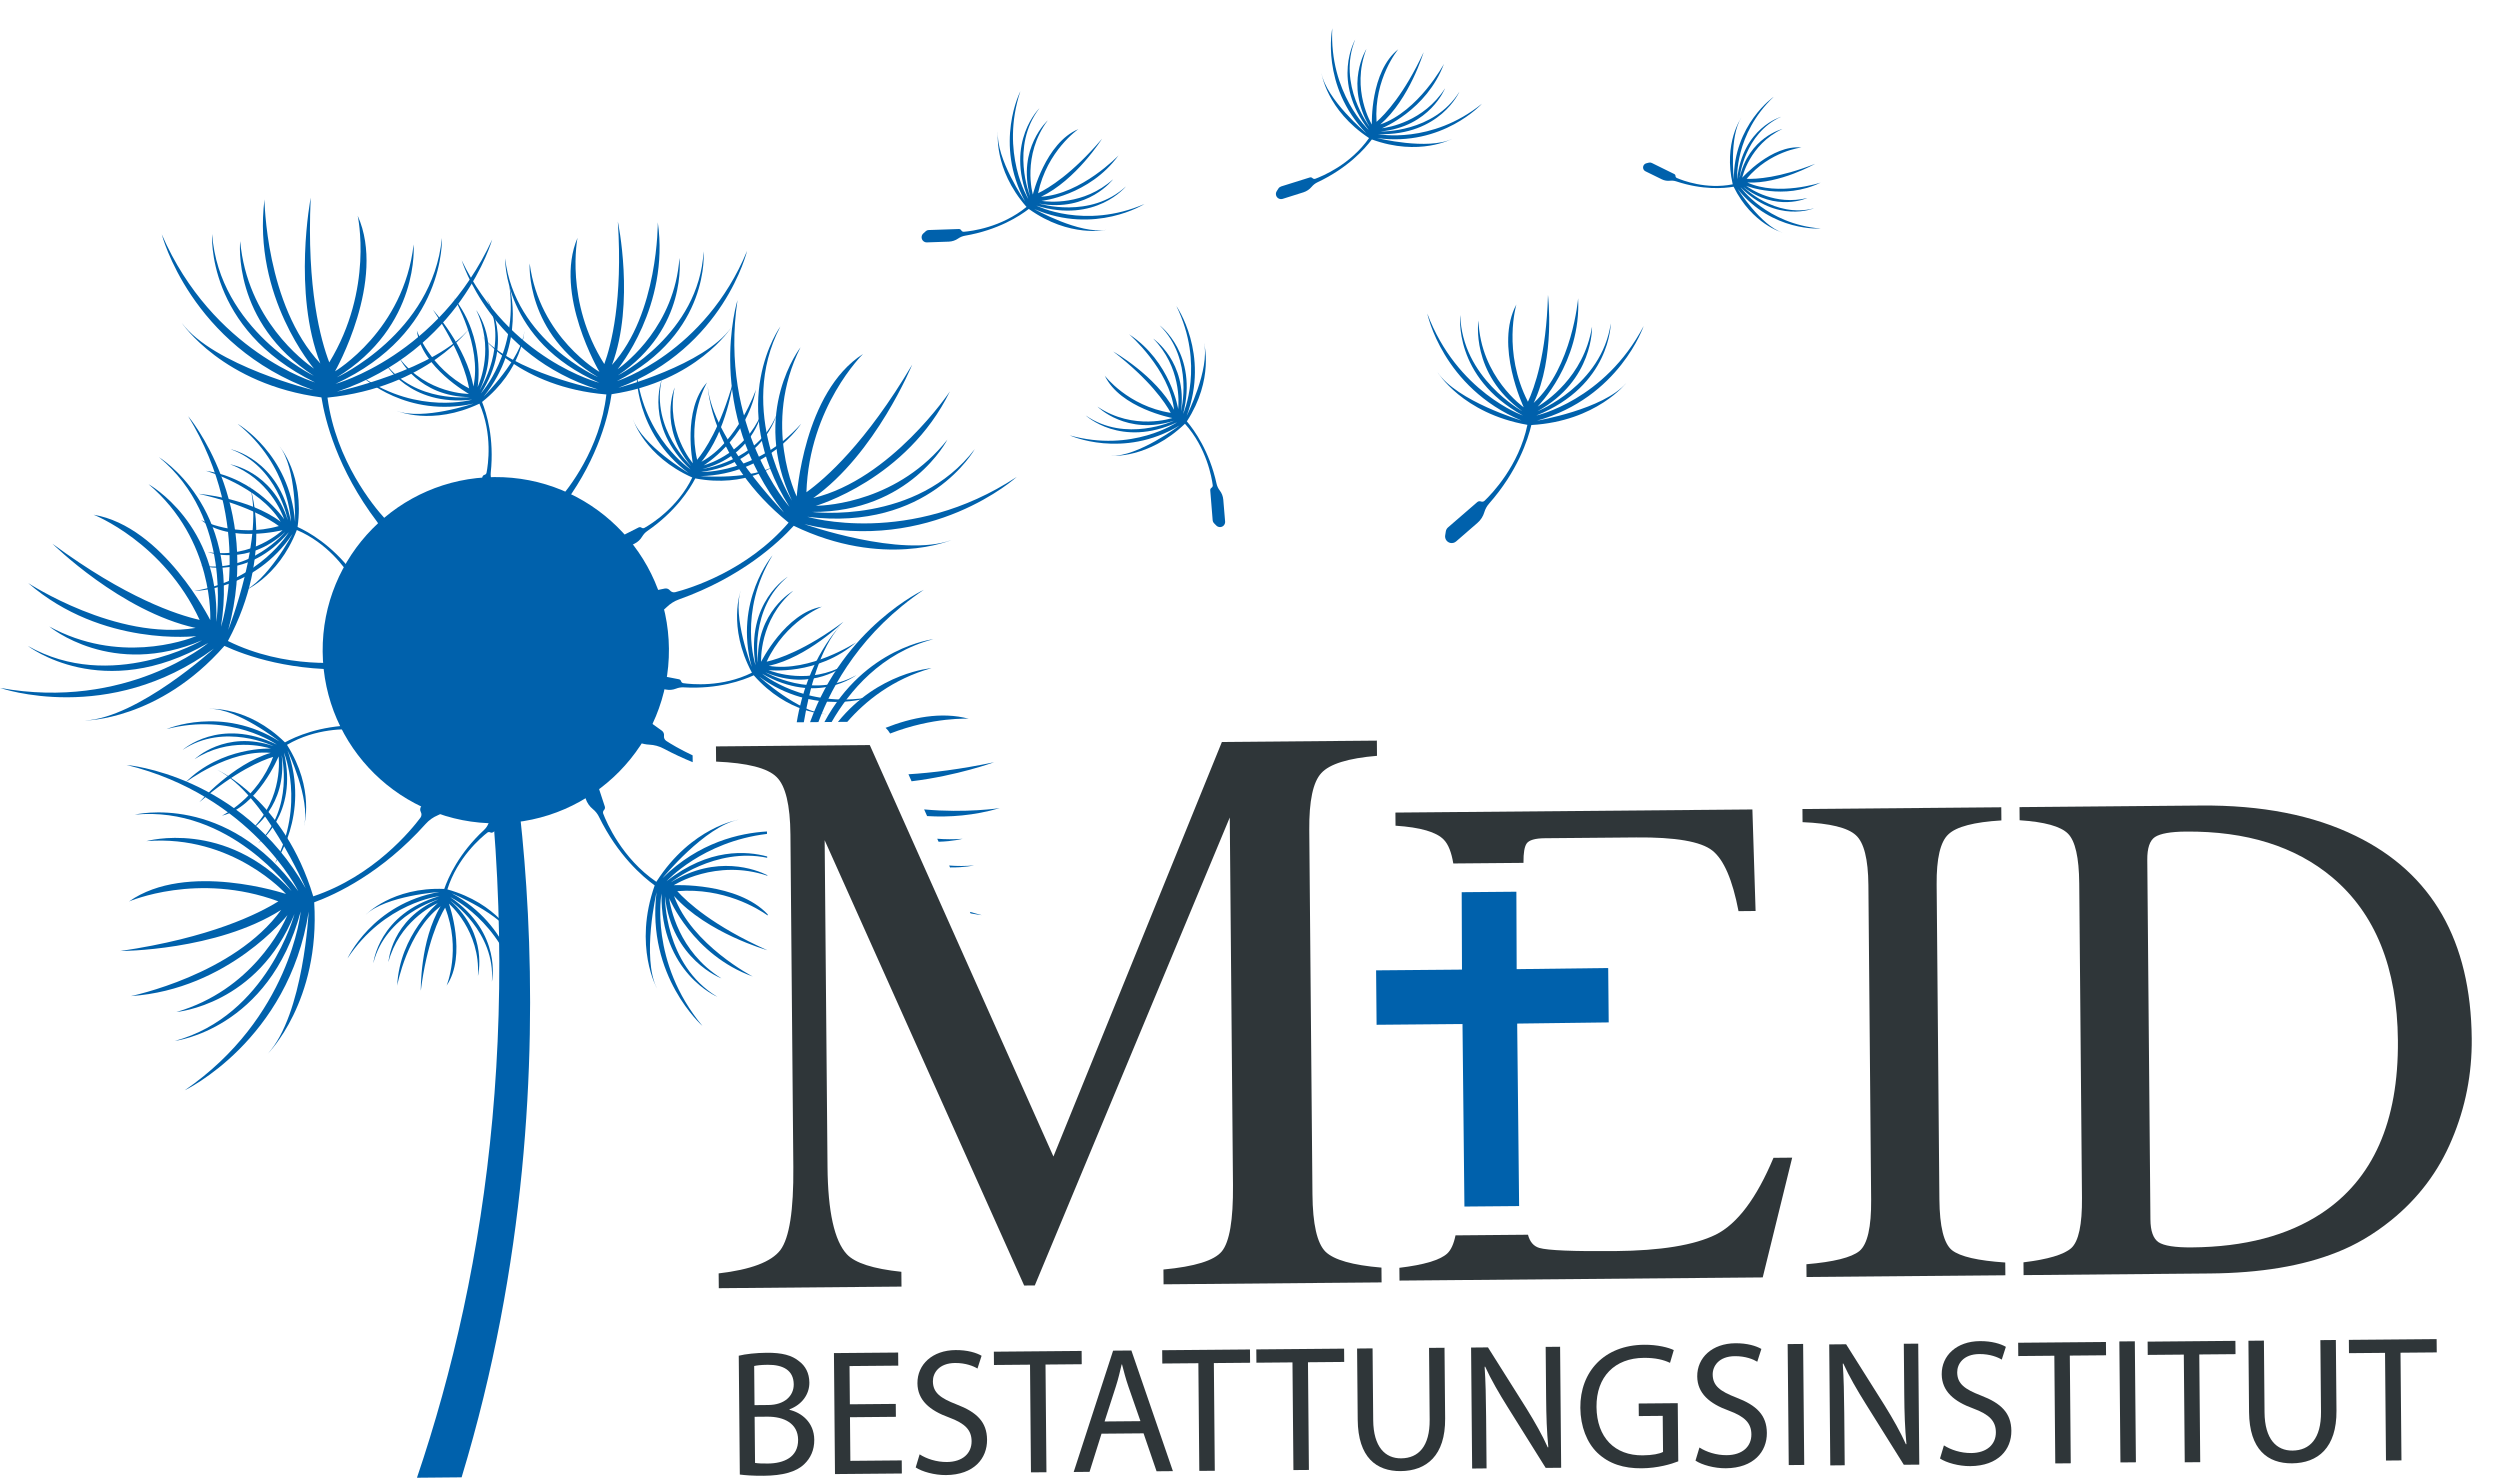
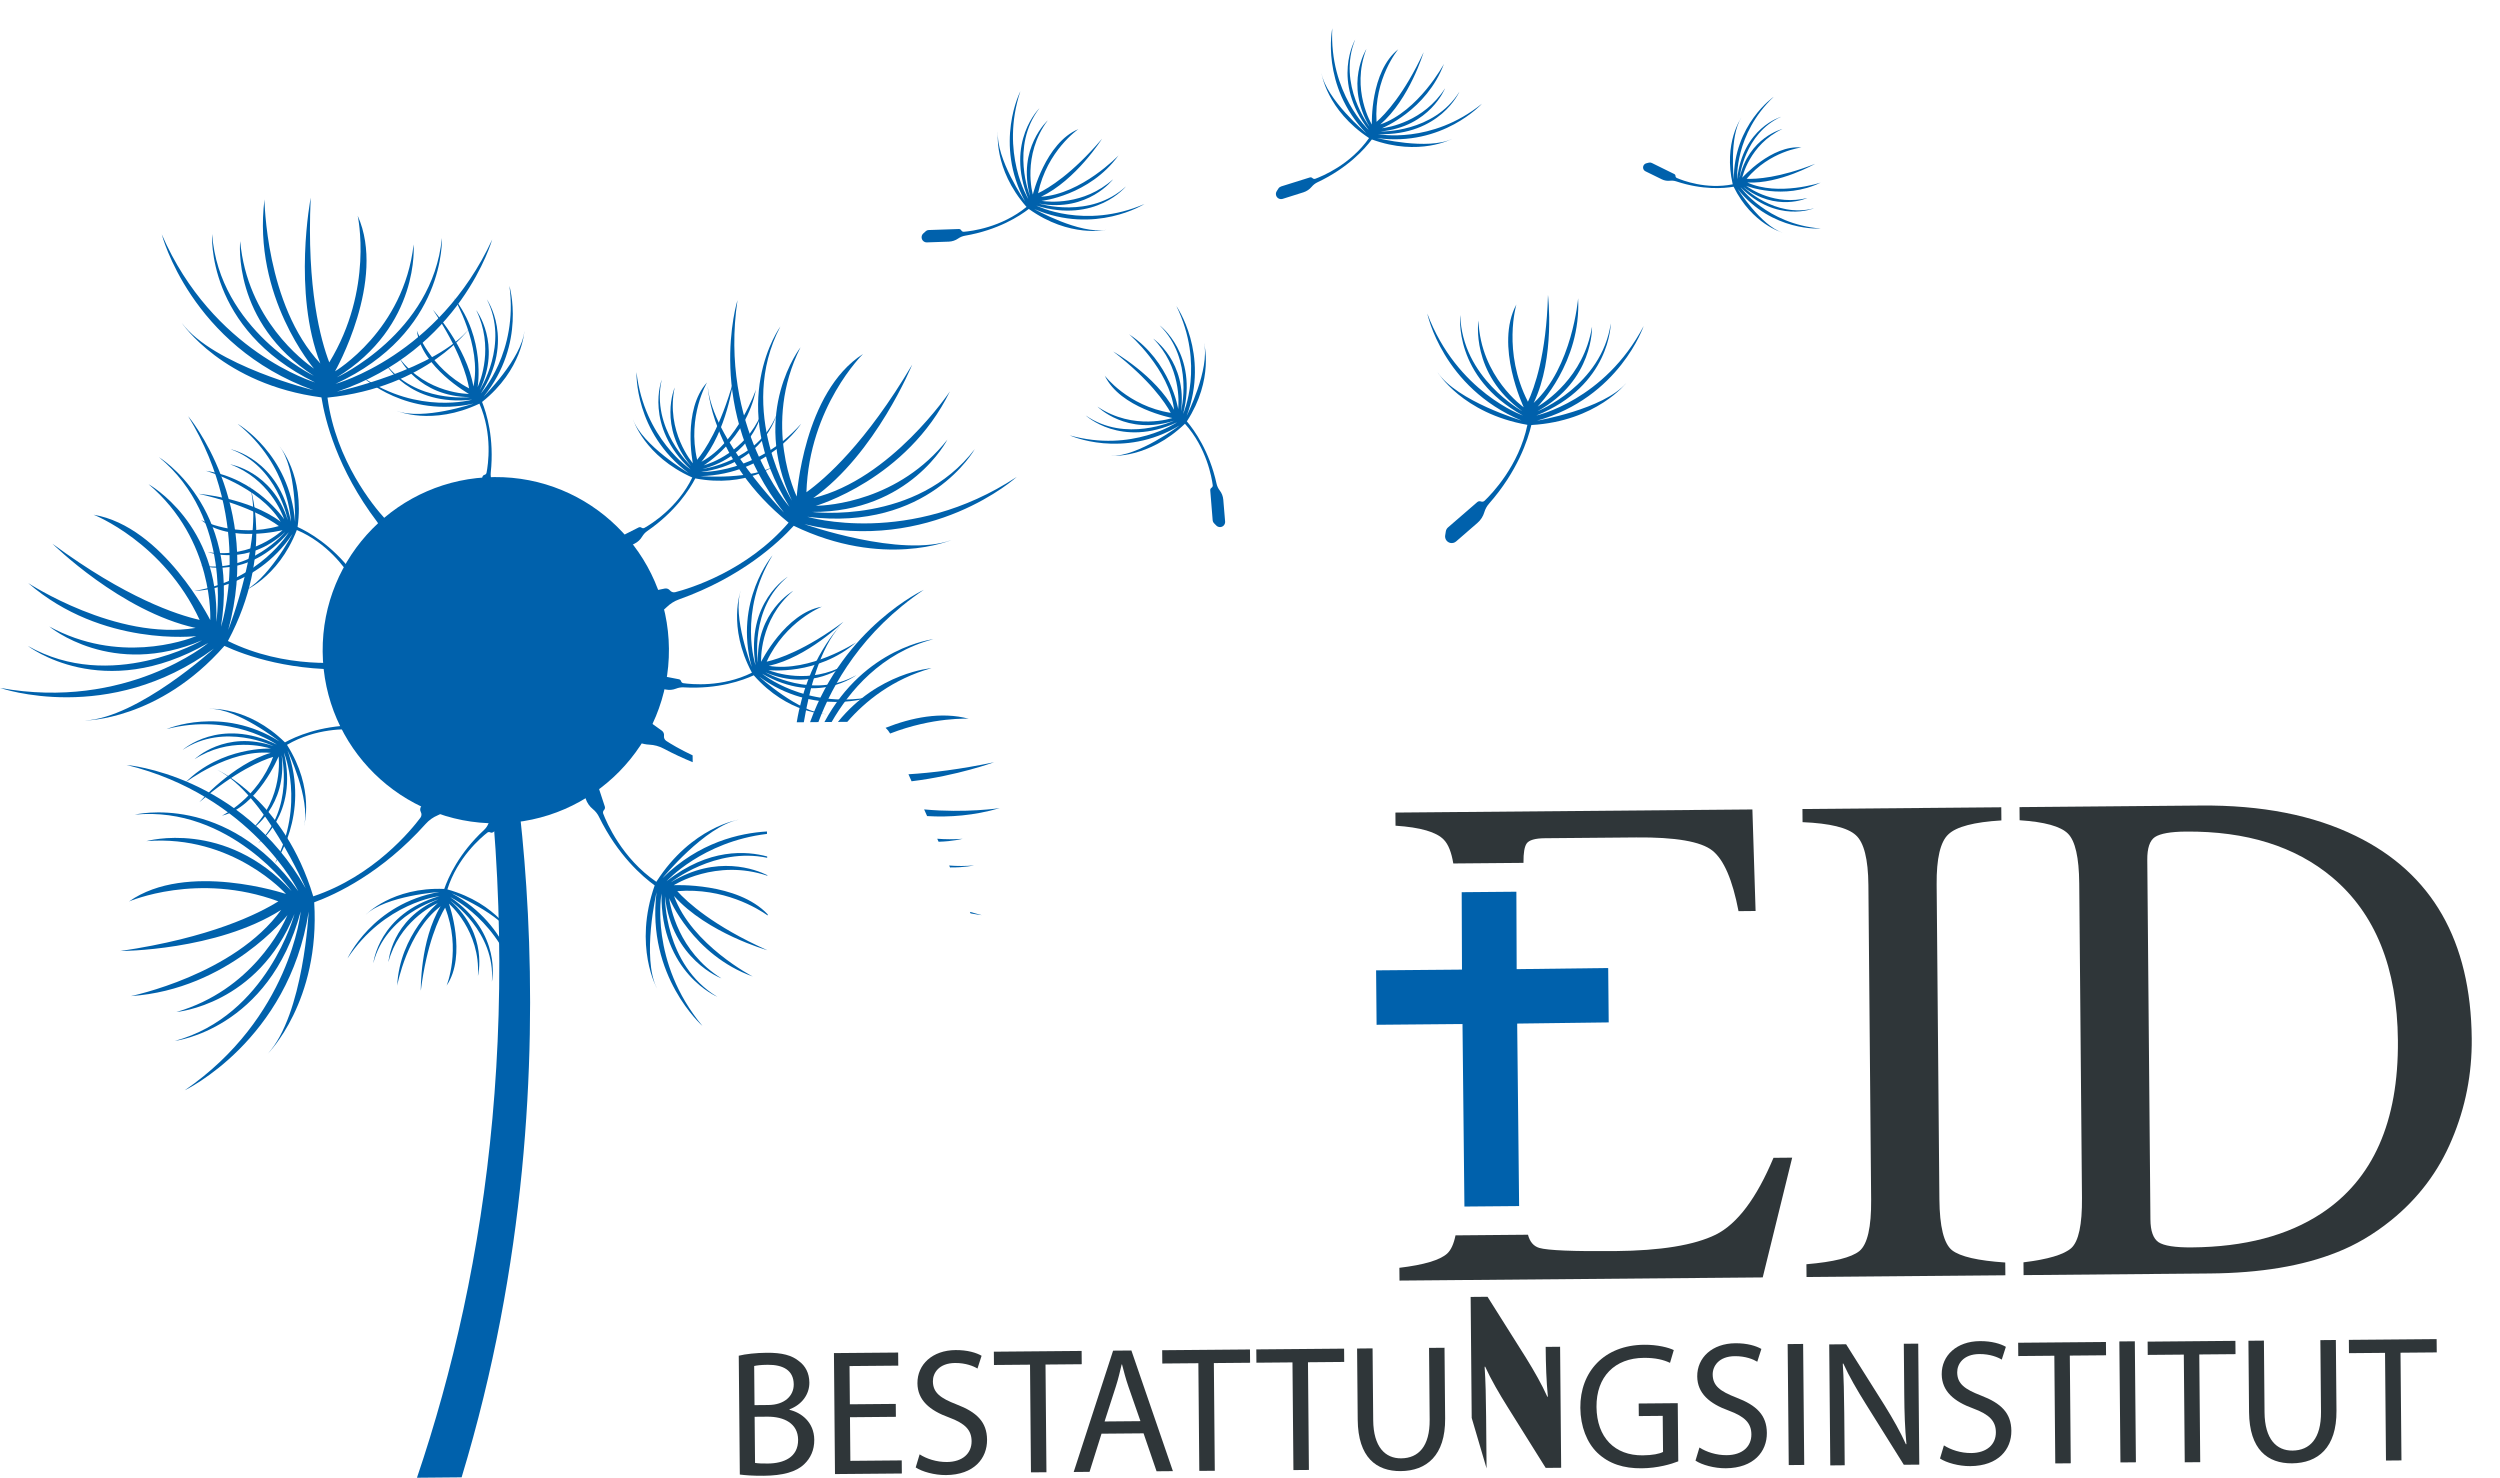
<svg xmlns="http://www.w3.org/2000/svg" version="1.1" id="Ebene_1" x="0px" y="0px" width="176.928px" height="104.581px" viewBox="0 0 176.928 104.581" style="enable-background:new 0 0 176.928 104.581;" xml:space="preserve">
  <style type="text/css">
	.st0{fill-rule:evenodd;clip-rule:evenodd;fill:#0061AC;}
	.st1{fill:#0061AC;}
	.st2{fill:#2F3639;}
</style>
  <polygon class="st0" points="103.032,68.624 97.388,68.673 97.423,72.525 103.066,72.475 103.503,72.472   103.639,85.389 107.51,85.355 107.373,72.44 107.919,72.433 113.85,72.357 113.814,68.507 107.885,68.581   107.336,68.588 107.316,63.108 103.446,63.142 103.466,68.62 " />
  <path class="st1" d="M116.324,23.073c-2.765,5.279-7.598,6.334-7.598,6.334c5.263-2.115,5.269-6.517,5.269-6.517  c-0.652,4.407-5.19,6.214-5.19,6.214c3.994-2.188,3.865-5.981,3.865-5.981  c-0.589,3.589-3.335,5.349-3.851,5.652c0.003,0,3.101-3.117,2.866-7.665c0,0-0.406,4.887-3.143,7.404  c1.538-3.206,1.01-7.641,1.01-7.641c-0.113,4.235-0.961,6.583-1.419,7.559  c-1.816-3.545-0.817-6.884-0.817-6.884c-1.562,2.89,0.52,7.276,0.52,7.276s-3.045-2.123-3.205-6.138  c0,0-0.593,3.748,3.1,6.411c0,0-4.279-2.352-4.386-6.804c0,0-0.535,4.37,4.429,7.112  c0,0-4.667-1.638-6.765-7.216c0,0,1.074,5.234,6.672,7.574c0,0-4.573-1.365-5.947-3.423  c0,0,1.759,2.919,6.362,3.727c-0.603,2.911-2.537,4.902-3.032,5.373c-0.069,0.066-0.171,0.086-0.261,0.049  c-0.086-0.034-0.181-0.017-0.252,0.042l-2.073,1.794c-0.083,0.072-0.139,0.174-0.156,0.282l-0.046,0.284  c-0.039,0.249,0.125,0.484,0.37,0.535c0.143,0.029,0.292-0.011,0.402-0.106l1.516-1.317  c0.231-0.199,0.398-0.462,0.484-0.755c0.065-0.221,0.177-0.427,0.329-0.6c2.029-2.303,2.754-4.534,2.998-5.568  c4.61-0.264,6.718-2.975,6.718-2.975c-1.615,1.872-6.32,2.668-6.32,2.668  C114.615,28.135,116.324,23.073,116.324,23.073" />
  <path class="st1" d="M83.253,21.66c2.03,4.136,0.479,7.635,0.479,7.635c1.086-4.25-1.661-6.266-1.661-6.266  c2.453,2.421,1.509,6.079,1.509,6.079c0.46-3.493-1.967-5.146-1.967-5.146c1.971,2.008,1.815,4.526,1.768,4.987  c0-0.003-0.529-3.36-3.474-5.293c0,0,2.866,2.487,3.185,5.346c-1.297-2.422-4.308-4.124-4.308-4.124  c2.595,2.008,3.673,3.607,4.072,4.341c-3.044-0.484-4.672-2.636-4.672-2.636c1.091,2.297,4.78,3.001,4.78,3.001  s-2.718,0.929-5.296-0.806c0,0,2.067,2.083,5.418,0.996c0,0-3.424,1.596-6.25-0.373  c0,0,2.481,2.332,6.464,0.488c0,0-3.158,2.164-7.597,0.922c0,0,3.759,1.721,7.776-0.701  c0,0-2.942,2.228-4.853,2.148c0,0,2.626,0.234,5.234-2.268c1.54,1.706,1.898,3.822,1.967,4.346  c0.01,0.074-0.025,0.146-0.088,0.186c-0.06,0.036-0.095,0.105-0.089,0.175l0.171,2.114  c0.007,0.086,0.044,0.165,0.105,0.227l0.156,0.158c0.138,0.136,0.36,0.143,0.503,0.013  c0.083-0.076,0.127-0.188,0.118-0.299l-0.13-1.548c-0.019-0.234-0.105-0.461-0.249-0.647  c-0.109-0.141-0.187-0.305-0.226-0.48c-0.511-2.317-1.571-3.789-2.103-4.414  c1.941-2.999,1.213-5.553,1.213-5.553c0.429,1.865-1.225,5.164-1.225,5.164  C85.632,25.037,83.253,21.66,83.253,21.66" />
  <path class="st1" d="M80.996,14.437c-4.23,1.832-7.65,0.116-7.65,0.116c4.196,1.286,6.338-1.36,6.338-1.36  C77.149,15.528,73.543,14.411,73.543,14.411c3.466,0.623,5.231-1.723,5.231-1.723  c-2.097,1.874-4.607,1.599-5.063,1.529c0,0,3.38-0.367,5.45-3.219c0,0-2.62,2.744-5.49,2.928  c2.482-1.181,4.322-4.106,4.322-4.106c-2.126,2.494-3.777,3.494-4.528,3.857  c0.629-3.016,2.854-4.539,2.854-4.539c-2.344,0.98-3.223,4.633-3.223,4.633s-0.8-2.76,1.055-5.252  c0,0-2.178,1.967-1.252,5.364c0,0-1.431-3.496,0.668-6.227c0,0-2.446,2.369-0.792,6.433  c0,0-2.011-3.254-0.562-7.629c0,0-1.896,3.671,0.332,7.799c0,0-2.085-3.044-1.914-4.949  c0,0-0.36,2.613,2.017,5.335c-1.779,1.457-3.909,1.716-4.435,1.758c-0.074,0.005-0.145-0.032-0.181-0.098  c-0.034-0.06-0.1-0.099-0.173-0.097l-2.12,0.072c-0.086,0.001-0.168,0.034-0.231,0.093l-0.165,0.149  c-0.143,0.129-0.159,0.35-0.036,0.501c0.072,0.088,0.181,0.137,0.293,0.132l1.552-0.053  c0.234-0.01,0.465-0.086,0.658-0.221c0.146-0.101,0.314-0.171,0.491-0.2c2.337-0.402,3.859-1.39,4.509-1.894  c2.902,2.082,5.489,1.476,5.489,1.476c-1.882,0.341-5.1-1.468-5.1-1.468  C77.507,16.651,80.996,14.437,80.996,14.437" />
  <path class="st1" d="M104.879,7.34c-3.586,2.895-7.341,2.155-7.341,2.155c4.386,0.12,5.746-3.003,5.746-3.003  c-1.819,2.926-5.595,2.814-5.595,2.814c3.507-0.326,4.581-3.057,4.581-3.057C100.748,8.616,98.259,9.02,97.798,9.077  c0.002,0,3.159-1.259,4.394-4.559c0,0-1.792,3.347-4.507,4.289c2.076-1.802,3.068-5.113,3.068-5.113  c-1.384,2.972-2.708,4.378-3.333,4.929c-0.199-3.075,1.539-5.136,1.539-5.136c-2,1.569-1.872,5.325-1.872,5.325  s-1.506-2.445-0.385-5.344c0,0-1.575,2.478,0.227,5.505c0,0-2.313-2.986-1.018-6.178c0,0-1.724,2.936,0.955,6.409  c0,0-2.807-2.599-2.579-7.203c0,0-0.847,4.046,2.403,7.427c0,0-2.824-2.376-3.167-4.258c0,0,0.351,2.613,3.367,4.601  c-1.324,1.882-3.308,2.697-3.805,2.881c-0.069,0.024-0.146,0.007-0.199-0.046c-0.049-0.049-0.124-0.069-0.191-0.047  l-2.025,0.634c-0.081,0.027-0.152,0.08-0.198,0.152l-0.118,0.187c-0.104,0.165-0.06,0.382,0.098,0.493  c0.093,0.064,0.211,0.083,0.32,0.05l1.48-0.467c0.224-0.073,0.425-0.207,0.576-0.389  c0.113-0.136,0.257-0.247,0.419-0.323c2.148-1.011,3.348-2.372,3.841-3.028c3.353,1.23,5.684-0.043,5.684-0.043  c-1.726,0.83-5.308-0.053-5.308-0.053C102.107,10.407,104.879,7.34,104.879,7.34" />
  <path class="st1" d="M128.855,16.173c-3.832-0.315-5.676-2.922-5.676-2.922c2.582,2.597,5.199,1.492,5.199,1.492  c-2.782,0.722-5-1.52-5-1.52c2.308,1.822,4.528,0.79,4.528,0.79  c-2.281,0.554-4.019-0.633-4.329-0.864c0.002,0,2.635,1.058,5.278-0.227c0,0-3.008,0.991-5.192-0.004  c2.292,0.106,4.797-1.324,4.797-1.324c-2.548,1.001-4.155,1.087-4.85,1.061  c1.65-1.973,3.885-2.218,3.885-2.218c-2.11-0.202-4.194,2.14-4.194,2.14s0.496-2.344,2.842-3.45  c0,0-2.377,0.59-3.03,3.456c0,0,0.322-3.136,2.941-4.319c0,0-2.733,0.781-3.114,4.422  c0,0-0.2-3.186,2.587-5.835c0,0-2.841,1.954-2.822,5.87c0,0-0.339-3.061,0.536-4.395  c0,0-1.292,1.78-0.614,4.719c-1.881,0.373-3.55-0.274-3.956-0.449c-0.057-0.025-0.093-0.081-0.095-0.144  c0-0.059-0.034-0.112-0.087-0.136l-1.588-0.783c-0.065-0.033-0.138-0.04-0.208-0.023l-0.179,0.046  c-0.158,0.04-0.257,0.197-0.226,0.356c0.019,0.092,0.081,0.17,0.164,0.211l1.163,0.57  c0.177,0.086,0.375,0.121,0.572,0.098c0.148-0.018,0.298-0.002,0.439,0.044  c1.88,0.626,3.388,0.497,4.064,0.38c1.318,2.674,3.459,3.245,3.459,3.245  c-1.519-0.489-3.176-3.085-3.176-3.085C125.418,16.431,128.855,16.173,128.855,16.173" />
  <path class="st1" d="M71.958,33.75c-7.592,4.994-14.82,2.823-14.82,2.823c8.585,1.075,11.849-4.791,11.849-4.791  c-4.129,5.392-11.517,4.448-11.517,4.448c6.945,0.034,9.579-5.119,9.579-5.119  c-3.441,4.349-8.404,4.668-9.316,4.689c0-0.001,6.44-1.862,9.494-8.101c0,0-4.159,6.219-9.672,7.548  c4.42-3.134,7.002-9.442,7.002-9.442c-3.287,5.567-6.151,8.071-7.486,9.031c0.2-6.07,4.007-9.784,4.007-9.784  C56.855,27.747,56.386,35.139,56.386,35.139s-2.491-5.086,0.268-10.559c0,0-3.565,4.559-0.611,10.843  c0,0-3.967-6.303-0.814-12.319c0,0-3.948,5.432,0.642,12.764c0,0-5.011-5.641-3.677-14.629  c0,0-2.442,7.773,3.288,15.037c0,0-5.084-5.208-5.399-8.966c0,0,0.19,5.197,5.727,9.679  c-2.957,3.434-7.008,4.658-8.017,4.919c-0.141,0.039-0.291-0.013-0.383-0.126  c-0.089-0.108-0.233-0.159-0.368-0.129l-4.092,0.855c-0.165,0.035-0.314,0.128-0.419,0.261l-0.268,0.345  c-0.237,0.303-0.193,0.739,0.099,0.986c0.169,0.145,0.396,0.204,0.613,0.158l2.995-0.633  c0.455-0.098,0.874-0.322,1.203-0.649c0.252-0.247,0.552-0.438,0.883-0.556c4.409-1.571,7.027-4.009,8.118-5.209  c6.345,3.061,11.162,1.008,11.162,1.008c-3.541,1.298-10.404-1.121-10.404-1.121  C65.932,39.236,71.958,33.75,71.958,33.75" />
  <path class="st1" d="M49.018,53.458c-0.906-0.424-1.554-0.821-1.861-1.02c-0.123-0.08-0.188-0.223-0.165-0.369  c0.019-0.138-0.039-0.276-0.152-0.358l-3.394-2.442c-0.137-0.101-0.305-0.146-0.474-0.133l-0.437,0.031  c-0.383,0.031-0.673,0.356-0.663,0.74c0.01,0.222,0.121,0.43,0.299,0.56l2.489,1.782  c0.379,0.27,0.827,0.428,1.292,0.451c0.352,0.017,0.698,0.11,1.008,0.275c0.707,0.375,1.396,0.694,2.064,0.966  l-0.001-0.028L49.018,53.458z M56.888,51.113c0.39-2.308,1.15-5.279,2.591-6.833c0,0-2.351,2.307-3.093,6.837  L56.888,51.113z M57.918,51.103c0.99-2.642,3.087-6.412,7.464-9.364c0,0-5.63,2.627-8.052,9.37L57.918,51.103z   M58.857,51.095c1.253-2.177,3.495-4.882,7.196-5.858c0,0-4.843,0.548-7.708,5.863L58.857,51.095z M59.966,51.085  c1.264-1.451,3.191-3.023,5.959-3.8c0,0-3.779,0.292-6.622,3.806L59.966,51.085z M62.996,51.913  c3.063-1.19,5.566-1.046,5.566-1.046c-1.959-0.525-4.068-0.077-5.887,0.641  C62.8,51.623,62.909,51.76,62.996,51.913z M64.513,55.292c3.25-0.396,5.841-1.348,5.841-1.348  c-2.373,0.498-4.386,0.749-6.062,0.852L64.513,55.292z M65.612,57.755c1.58,0.095,3.327-0.032,5.146-0.565  c0,0-2.413,0.368-5.356,0.093L65.612,57.755z M66.425,59.572c1.044-0.03,1.694-0.209,1.694-0.209  c-0.622,0.045-1.219,0.04-1.79-0.004L66.425,59.572z M67.236,61.39c1.046,0.011,1.697-0.143,1.697-0.143  c-0.607,0.053-1.194,0.052-1.759,0.007L67.236,61.39z M69.483,64.767c-0.287-0.073-0.568-0.151-0.844-0.233  l0.048,0.107C69.191,64.74,69.483,64.767,69.483,64.767z" />
  <path class="st1" d="M49.711,72.604c-3.776-4.544-2.897-9.368-2.897-9.368c-0.074,5.623,3.951,7.308,3.951,7.308  c-3.781-2.277-3.705-7.12-3.705-7.12c0.479,4.491,3.998,5.818,3.998,5.818  c-3.058-1.908-3.622-5.09-3.701-5.679c0,0.002,1.668,4.026,5.921,5.548c0,0-4.319-2.236-5.577-5.702  c2.345,2.631,6.606,3.84,6.606,3.84c-3.833-1.72-5.659-3.389-6.376-4.181c3.29-0.261,5.698,1.226,6.4,1.722  l-0.001-0.083c-2.148-2.276-6.644-2.061-6.644-2.061s2.983-1.901,6.62-0.669v-0.04  c-0.783-0.388-3.577-1.49-6.83,0.508c0,0,3.146-2.507,6.819-1.738l-0.001-0.092  c-1.435-0.391-4.136-0.615-7.117,1.751c0,0,2.515-2.796,7.104-3.349l-0.001-0.173  c-1.908,0.111-4.818,0.754-7.393,3.301c0,0,2.994-3.664,5.401-4.138c0,0-3.344,0.499-5.838,4.401  c-2.432-1.663-3.517-4.192-3.759-4.824c-0.034-0.089-0.011-0.188,0.056-0.257c0.063-0.065,0.086-0.161,0.057-0.247  l-0.848-2.58c-0.035-0.105-0.105-0.194-0.199-0.252l-0.244-0.149c-0.211-0.13-0.489-0.071-0.63,0.136  c-0.08,0.118-0.1,0.27-0.056,0.408l0.625,1.889c0.096,0.286,0.273,0.542,0.507,0.73  c0.179,0.145,0.323,0.326,0.425,0.531c1.332,2.735,3.096,4.251,3.949,4.867c-1.516,4.319,0.158,7.285,0.158,7.285  c-1.095-2.194-0.026-6.802-0.026-6.802C45.73,69.11,49.711,72.604,49.711,72.604" />
  <path class="st1" d="M61.636,49.328c-4.666,0.859-7.699-1.651-7.699-1.651c3.909,2.26,6.67,0.101,6.67,0.101  c-3.081,1.755-6.442-0.2-6.442-0.2c3.332,1.428,5.647-0.516,5.647-0.516c-2.539,1.394-4.992,0.537-5.433,0.362  c0,0,3.475,0.413,6.212-1.967c0,0-3.265,2.146-6.185,1.667c2.763-0.612,5.286-3.119,5.286-3.119  c-2.712,2.009-4.599,2.632-5.434,2.823c1.329-2.879,3.912-3.893,3.912-3.893c-2.578,0.441-4.305,3.901-4.305,3.901  s-0.164-2.952,2.274-5.024c0,0-2.642,1.469-2.497,5.093c0,0-0.626-3.838,2.112-6.092c0,0-3.003,1.81-2.283,6.269  c0,0-1.265-3.728,1.202-7.783c0,0-2.754,3.245-1.472,7.901c0,0-1.388-3.536-0.775-5.408c0,0-0.966,2.537,0.788,5.817  c-2.122,1.052-4.317,0.817-4.856,0.74c-0.074-0.012-0.136-0.066-0.158-0.139  c-0.02-0.071-0.08-0.124-0.15-0.138l-2.143-0.419c-0.087-0.017-0.176-0.004-0.252,0.04l-0.2,0.11  c-0.175,0.098-0.244,0.316-0.152,0.496c0.051,0.102,0.149,0.176,0.262,0.199l1.57,0.303  c0.238,0.048,0.485,0.023,0.71-0.066c0.172-0.069,0.355-0.099,0.539-0.09c2.439,0.141,4.193-0.499,4.96-0.853  c2.43,2.758,5.165,2.75,5.165,2.75c-1.967-0.095-4.777-2.654-4.777-2.654  C57.626,50.742,61.636,49.328,61.636,49.328" />
  <path class="st1" d="M56.7,29.987c-3.155,3.541-7.094,3.419-7.094,3.419c4.476-0.612,5.331-4.012,5.331-4.012  c-1.356,3.276-5.21,3.796-5.21,3.796c3.507-0.917,4.142-3.873,4.142-3.873c-1.15,2.659-3.611,3.487-4.068,3.619  c0.002-0.001,2.998-1.807,3.699-5.366c0,0-1.259,3.698-3.861,5.111c1.805-2.178,2.259-5.707,2.259-5.707  c-0.906,3.25-2.015,4.9-2.56,5.565c-0.718-3.09,0.703-5.475,0.703-5.475c-1.767,1.931-1.008,5.72-1.008,5.72  s-1.941-2.23-1.286-5.361c0,0-1.185,2.778,1.154,5.551c0,0-2.85-2.645-2.07-6.106c0,0-1.261,3.272,2.041,6.353  c0,0-3.287-2.171-3.826-6.884c0,0-0.182,4.251,3.686,7.141c0,0-3.267-1.941-3.931-3.796  c0,0,0.795,2.598,4.193,4.112c-1.03,2.131-2.908,3.295-3.382,3.562c-0.066,0.037-0.148,0.034-0.211-0.012  c-0.059-0.043-0.138-0.049-0.203-0.017l-1.948,0.985c-0.08,0.04-0.141,0.106-0.177,0.187l-0.089,0.211  c-0.077,0.184,0.003,0.398,0.183,0.484c0.104,0.051,0.228,0.05,0.331-0.005l1.425-0.723  c0.216-0.109,0.397-0.279,0.521-0.49c0.092-0.158,0.219-0.294,0.369-0.399c2.013-1.387,3.005-2.968,3.394-3.72  c3.612,0.689,5.766-0.996,5.766-0.996c-1.611,1.133-5.398,0.836-5.398,0.836  C54.402,33.565,56.7,29.987,56.7,29.987" />
  <path class="st1" d="M36.051,20.234c0.635,4.702-2.02,7.613-2.02,7.613c2.448-3.796,0.424-6.658,0.424-6.658  c1.605,3.161-0.509,6.425-0.509,6.425c1.585-3.26-0.245-5.664-0.245-5.664c1.27,2.602,0.297,5.008,0.103,5.443  c0,0,0.579-3.453-1.668-6.297c0,0,1.988,3.361,1.367,6.255c-0.479-2.788-2.863-5.427-2.863-5.427  c1.878,2.804,2.409,4.718,2.56,5.562c-2.813-1.466-3.7-4.096-3.7-4.096c0.316,2.597,3.688,4.488,3.688,4.488  s-2.955,0.023-4.909-2.511c0,0,1.341,2.708,4.967,2.737c0,0-3.865,0.443-5.984-2.4c0,0,1.664,3.086,6.153,2.58  c0,0-3.786,1.086-7.717-1.572c0,0,3.108,2.904,7.819,1.848c0,0-3.598,1.219-5.439,0.515  c0,0,2.49,1.086,5.851-0.508c0.949,2.169,0.609,4.352,0.504,4.887c-0.014,0.075-0.072,0.134-0.146,0.151  c-0.071,0.017-0.126,0.073-0.145,0.145l-0.52,2.119c-0.02,0.086-0.012,0.175,0.029,0.255l0.1,0.204  c0.088,0.181,0.303,0.257,0.486,0.177c0.106-0.047,0.185-0.141,0.212-0.253l0.379-1.554  c0.058-0.235,0.046-0.483-0.034-0.712c-0.059-0.175-0.082-0.357-0.063-0.54c0.257-2.432-0.299-4.214-0.615-4.999  c2.872-2.294,2.994-5.025,2.994-5.025c-0.188,1.959-2.878,4.643-2.878,4.643  C37.272,24.31,36.051,20.234,36.051,20.234" />
  <path class="st1" d="M16.821,30c3.694,2.977,3.766,6.917,3.766,6.917c-0.834-4.439-4.271-5.127-4.271-5.127  c3.338,1.192,4.049,5.017,4.049,5.017c-1.091-3.459-4.074-3.946-4.074-3.946c2.712,1.018,3.663,3.434,3.818,3.884  c-0.001,0-1.954-2.905-5.543-3.426c0,0,3.756,1.074,5.296,3.604c-2.264-1.697-5.81-1.976-5.81-1.976  c3.291,0.747,4.993,1.772,5.682,2.282c-3.05,0.868-5.503-0.431-5.503-0.431c2.015,1.668,5.765,0.722,5.765,0.722  s-2.131,2.049-5.291,1.552c0,0,2.834,1.045,5.486-1.427c0,0-2.501,2.978-5.993,2.37c0,0,3.33,1.097,6.243-2.356  c0,0-2.006,3.393-6.686,4.163c0,0,4.254-0.026,6.949-4.036c0,0-1.775,3.359-3.594,4.115c0,0,2.553-0.923,3.897-4.392  c2.178,0.922,3.435,2.741,3.724,3.202c0.042,0.063,0.04,0.146,0,0.209c-0.04,0.063-0.043,0.141-0.007,0.204  l1.079,1.898c0.045,0.076,0.113,0.135,0.197,0.167l0.215,0.077c0.187,0.071,0.396-0.02,0.474-0.205  c0.043-0.109,0.036-0.231-0.02-0.332l-0.793-1.385c-0.12-0.212-0.298-0.384-0.515-0.496  c-0.162-0.086-0.306-0.204-0.417-0.35c-1.483-1.941-3.114-2.854-3.885-3.205  c0.508-3.641-1.279-5.708-1.279-5.708c1.21,1.552,1.102,5.351,1.102,5.351C20.508,32.118,16.821,30,16.821,30" />
  <path class="st1" d="M11.788,51.599c4.593-1.191,7.8,1.097,7.8,1.097c-4.062-1.977-6.662,0.375-6.662,0.375  c2.946-1.971,6.441-0.263,6.441-0.263c-3.427-1.184-5.595,0.921-5.595,0.921c2.432-1.571,4.937-0.893,5.394-0.751  c-0.003,0-3.498-0.162-6.056,2.409c0,0,3.1-2.375,6.047-2.106c-2.712,0.807-5.046,3.49-5.046,3.49  c2.559-2.199,4.397-2.956,5.217-3.204c-1.12,2.966-3.626,4.162-3.626,4.162c2.542-0.625,4.016-4.198,4.016-4.198  s0.375,2.932-1.908,5.173c0,0,2.529-1.653,2.125-5.258c0,0,0.9,3.784-1.669,6.227c0,0,2.865-2.023,1.827-6.418  c0,0,1.529,3.63-0.641,7.851c0,0,2.514-3.433,0.901-7.986c0,0,1.639,3.429,1.161,5.338c0,0,0.781-2.6-1.203-5.745  c2.04-1.201,4.249-1.126,4.79-1.086c0.076,0.006,0.142,0.057,0.169,0.128c0.025,0.069,0.088,0.118,0.16,0.126  l2.165,0.264c0.089,0.012,0.177-0.01,0.251-0.057l0.19-0.126c0.169-0.111,0.219-0.333,0.118-0.504  c-0.059-0.101-0.162-0.168-0.279-0.181l-1.586-0.191c-0.241-0.029-0.485,0.011-0.705,0.118  c-0.165,0.08-0.346,0.123-0.53,0.128c-2.443,0.036-4.146,0.799-4.888,1.207  c-2.62-2.577-5.347-2.373-5.347-2.373c1.968-0.046,4.953,2.304,4.953,2.304  C15.688,49.901,11.788,51.599,11.788,51.599" />
  <path class="st1" d="M24.589,67.835c2.608-3.963,6.521-4.417,6.521-4.417c-4.336,1.257-4.689,4.746-4.689,4.746  c0.864-3.439,4.6-4.514,4.6-4.514c-3.337,1.418-3.532,4.433-3.532,4.433c0.751-2.795,3.064-3.974,3.496-4.172  c0,0-2.702,2.224-2.877,5.846c0,0,0.708-3.84,3.075-5.618c-1.47,2.417-1.403,5.974-1.403,5.974  c0.425-3.348,1.28-5.141,1.722-5.876c1.16,2.952,0.103,5.519,0.103,5.519  c1.466-2.167,0.164-5.806,0.164-5.806s2.245,1.923,2.054,5.117c0,0,0.766-2.924-1.95-5.325  c0,0,3.205,2.201,2.938,5.737c0,0,0.771-3.42-2.947-5.987c0,0,3.57,1.668,4.787,6.254c0,0-0.437-4.231-4.686-6.528  c0,0,3.515,1.443,4.444,3.18c0,0-1.166-2.451-4.748-3.455c0.708-2.258,2.397-3.682,2.828-4.018  c0.059-0.046,0.141-0.053,0.209-0.017c0.065,0.034,0.144,0.028,0.204-0.016l1.785-1.255  c0.072-0.051,0.123-0.126,0.146-0.211l0.058-0.221c0.051-0.194-0.059-0.395-0.252-0.454  c-0.11-0.034-0.232-0.015-0.327,0.052l-1.305,0.923c-0.198,0.141-0.352,0.335-0.442,0.56  c-0.069,0.171-0.175,0.325-0.309,0.45c-1.79,1.664-2.54,3.374-2.815,4.175  c-3.674-0.154-5.559,1.826-5.559,1.826c1.43-1.356,5.219-1.614,5.219-1.614  C26.343,63.958,24.589,67.835,24.589,67.835" />
  <path class="st1" d="M13.071,77.163c7.492-5.143,8.21-12.655,8.21-12.655c-2.246,8.355-8.911,9.16-8.911,9.16  c6.553-1.784,8.471-8.983,8.471-8.983c-2.591,6.442-8.357,6.936-8.357,6.936c5.326-1.545,7.495-6.02,7.859-6.855  c-0.002,0-4.158,5.259-11.087,5.73c0,0,7.328-1.501,10.642-6.102c-4.573,2.906-11.389,2.913-11.389,2.913  c6.395-0.939,9.799-2.646,11.19-3.517c-5.698-2.111-10.572,0.011-10.572,0.011  c4.094-2.89,11.114-0.533,11.114-0.533s-3.768-4.225-9.877-3.74c0,0,5.567-1.579,10.27,3.533  c0,0-4.337-6.056-11.098-5.408c0,0,6.518-1.604,11.575,5.416c0,0-3.331-6.771-12.156-8.932  c0,0,8.117,0.678,12.677,8.726c0,0-2.899-6.675-6.26-8.385c0,0,4.741,2.137,6.797,8.958  c4.299-1.441,6.962-4.729,7.585-5.565c0.088-0.118,0.099-0.274,0.029-0.403c-0.066-0.122-0.061-0.273,0.019-0.389  l2.338-3.466c0.095-0.139,0.236-0.241,0.398-0.29l0.421-0.118c0.369-0.105,0.755,0.102,0.877,0.465  c0.069,0.211,0.036,0.444-0.087,0.629l-1.718,2.533c-0.261,0.384-0.628,0.686-1.056,0.87  c-0.325,0.136-0.615,0.344-0.85,0.607c-3.119,3.487-6.365,4.992-7.888,5.549  c0.436,7.03-3.284,10.714-3.284,10.714c2.54-2.788,2.892-10.057,2.892-10.057  C20.426,73.658,13.071,77.163,13.071,77.163" />
  <path class="st1" d="M0,48.684c8.939,1.634,14.745-3.186,14.745-3.186c-7.483,4.341-12.778,0.212-12.778,0.212  c5.905,3.354,12.34-0.397,12.34-0.397c-6.382,2.74-10.818-0.975-10.818-0.975  c4.867,2.662,9.559,1.016,10.407,0.679c0,0-6.656,0.8-11.902-3.753c0,0,6.256,4.102,11.849,3.176  c-5.292-1.163-10.131-5.96-10.131-5.96c5.199,3.841,8.813,5.028,10.417,5.391  c-2.554-5.513-7.506-7.444-7.506-7.444c4.941,0.836,8.257,7.457,8.257,7.457s0.308-5.654-4.367-9.617  c0,0,5.063,2.807,4.793,9.746c0,0,1.192-7.352-4.06-11.659c0,0,5.754,3.457,4.392,12.001  c0,0,2.413-7.149-2.323-14.903c0,0,5.28,6.205,2.839,15.127c0,0,2.651-6.778,1.472-10.361  c0,0,1.855,4.859-1.495,11.146c4.065,2.007,8.271,1.552,9.304,1.4c0.145-0.021,0.262-0.126,0.303-0.267  c0.04-0.133,0.15-0.237,0.287-0.263l4.102-0.809c0.165-0.033,0.339-0.003,0.488,0.077l0.383,0.212  c0.335,0.186,0.465,0.604,0.293,0.947c-0.099,0.199-0.286,0.342-0.504,0.384l-3.005,0.587  c-0.455,0.087-0.929,0.044-1.361-0.128c-0.326-0.132-0.678-0.188-1.031-0.17  c-4.671,0.275-8.035-0.946-9.506-1.625c-4.647,5.293-9.884,5.284-9.884,5.284c3.767-0.187,9.141-5.094,9.141-5.094  C7.688,51.383,0,48.684,0,48.684" />
  <path class="st1" d="M11.447,16.582c3.614,8.337,10.85,10.481,10.85,10.481c-7.77-3.803-7.286-10.501-7.286-10.501  c0.498,6.774,7.196,10.033,7.196,10.033c-5.828-3.776-5.209-9.529-5.209-9.529  c0.495,5.524,4.474,8.508,5.225,9.025c-0.002,0-4.366-5.087-3.505-11.979c0,0,0.071,7.481,3.954,11.613  c-1.978-5.045-0.682-11.735-0.682-11.735c-0.3,6.458,0.722,10.122,1.313,11.657  c3.161-5.187,2.011-10.38,2.011-10.38C27.369,19.838,23.711,26.277,23.711,26.277s4.87-2.888,5.561-8.979  c0,0,0.485,5.769-5.431,9.406c0,0,6.773-3.1,7.432-9.859c0,0,0.326,6.707-7.532,10.323  c0,0,7.283-1.971,11.093-10.221c0,0-2.218,7.84-10.992,10.774c0,0,7.107-1.569,9.429-4.541  c0,0-3.005,4.245-10.094,4.959c0.592,4.494,3.31,7.737,4.012,8.508c0.096,0.109,0.251,0.148,0.39,0.105  c0.134-0.042,0.28-0.009,0.379,0.093l2.954,2.958c0.12,0.119,0.192,0.278,0.205,0.447l0.037,0.437  c0.031,0.383-0.243,0.723-0.624,0.771c-0.221,0.028-0.442-0.048-0.6-0.206l-2.158-2.17  c-0.327-0.329-0.554-0.747-0.652-1.204c-0.073-0.343-0.221-0.669-0.433-0.949  c-2.826-3.73-3.682-7.204-3.939-8.805c-6.98-0.916-9.886-5.273-9.886-5.273c2.251,3.027,9.318,4.762,9.318,4.762  C13.479,24.474,11.447,16.582,11.447,16.582" />
-   <path class="st1" d="M52.873,17.753c-2.998,7.258-9.215,9.219-9.215,9.219c6.656-3.401,6.136-9.18,6.136-9.18  c-0.327,5.859-6.066,8.775-6.066,8.775c4.978-3.349,4.356-8.31,4.356-8.31c-0.345,4.78-3.736,7.417-4.378,7.875  c0.003,0,3.697-4.461,2.847-10.399c0,0,0.052,6.463-3.241,10.091c1.634-4.387,0.413-10.146,0.413-10.146  c0.359,5.572-0.472,8.755-0.958,10.087c-2.811-4.433-1.895-8.935-1.895-8.935  c-1.704,3.98,1.552,9.488,1.552,9.488s-4.25-2.425-4.94-7.674c0,0-0.332,4.992,4.833,8.044  c0,0-5.898-2.574-6.568-8.406c0,0-0.181,5.799,6.663,8.805c0,0-6.323-1.593-9.739-8.663c0,0,2.036,6.74,9.657,9.143  c0,0-6.162-1.248-8.211-3.78c0,0,2.659,3.619,8.794,4.13c-0.444,3.891-2.744,6.734-3.337,7.413  c-0.083,0.095-0.215,0.132-0.337,0.095c-0.116-0.035-0.241-0.002-0.326,0.086l-2.505,2.601  c-0.102,0.105-0.163,0.243-0.173,0.389l-0.027,0.378c-0.02,0.331,0.221,0.62,0.55,0.656  c0.193,0.02,0.384-0.049,0.516-0.187l1.832-1.908c0.278-0.29,0.467-0.653,0.544-1.048  c0.058-0.298,0.181-0.583,0.361-0.828c2.383-3.265,3.071-6.277,3.269-7.665c6.016-0.898,8.461-4.707,8.461-4.707  c-1.898,2.651-7.977,4.255-7.977,4.255C51.235,24.602,52.873,17.753,52.873,17.753" />
  <path class="st1" d="M47.341,45.91c0.059,6.765-5.379,12.3-12.147,12.359c-6.766,0.058-12.3-5.379-12.359-12.147  c-0.059-6.766,5.38-12.3,12.147-12.359C41.747,33.704,47.282,39.143,47.341,45.91" />
  <path class="st1" d="M29.509,104.581c5.046-14.886,7.809-33.901,4.156-57.032l1.495-0.013  c0,0,6.698,26.719-2.491,57.016L29.509,104.581z" />
  <path class="st2" d="M102.851,61.109l4.968-0.043l-0-0.044c-0.006-0.652,0.067-1.093,0.221-1.322  c0.168-0.246,0.6-0.372,1.297-0.378l6.455-0.056c2.787-0.024,4.585,0.286,5.396,0.931  c0.811,0.645,1.427,2.074,1.849,4.286l1.208-0.011l-0.226-7.186l-25.264,0.221l0.008,0.929  c1.766,0.115,2.907,0.448,3.423,0.997C102.501,59.759,102.722,60.318,102.851,61.109" />
-   <path class="st2" d="M50.86,90.12c2.274-0.265,3.729-0.815,4.368-1.651c0.637-0.855,0.943-2.81,0.917-5.866  l-0.205-23.543c-0.018-2.094-0.345-3.449-0.977-4.066c-0.633-0.636-2.06-1-4.284-1.095l-0.01-1.075  l10.887-0.095l12.997,29.119l11.922-29.337l10.968-0.096l0.009,1.075c-2.042,0.17-3.355,0.577-3.941,1.223  c-0.586,0.628-0.87,1.97-0.852,4.026l0.225,25.778c0.018,2.114,0.326,3.469,0.923,4.067  c0.596,0.58,1.917,0.955,3.961,1.126l0.009,1.047l-15.43,0.135l-0.009-1.047  c2.22-0.208,3.597-0.635,4.129-1.281c0.549-0.665,0.813-2.224,0.793-4.677L87.032,57.855l-13.798,33.117  l-0.753,0.006L58.362,59.463l0.202,23.119c0.028,3.169,0.484,5.231,1.371,6.185  c0.579,0.618,1.864,1.031,3.856,1.24l0.009,1.047l-12.93,0.113L50.86,90.12z" />
  <path class="st2" d="M127.842,89.472c1.933-0.163,3.184-0.475,3.754-0.937c0.569-0.477,0.843-1.686,0.827-3.626  l-0.194-22.267c-0.016-1.841-0.312-3.02-0.89-3.537c-0.578-0.532-1.835-0.839-3.77-0.92l-0.008-0.93  l14.072-0.123l0.008,0.93c-1.935,0.115-3.186,0.443-3.753,0.986c-0.569,0.527-0.845,1.71-0.829,3.552  l0.194,22.267c0.017,1.94,0.313,3.143,0.892,3.611c0.576,0.452,1.832,0.742,3.769,0.871l0.008,0.904  l-14.072,0.123L127.842,89.472z" />
  <path class="st2" d="M143.204,89.337c1.732-0.21,2.858-0.545,3.382-1.007c0.522-0.477,0.774-1.66,0.758-3.551  l-0.194-22.268c-0.016-1.825-0.281-2.996-0.797-3.513c-0.516-0.517-1.656-0.833-3.422-0.948l-0.008-0.929  l12.818-0.112c4.32-0.038,7.979,0.681,10.98,2.153c5.41,2.642,8.146,7.426,8.207,14.351  c0.022,2.493-0.446,4.869-1.401,7.126c-0.941,2.256-2.378,4.168-4.316,5.732  c-1.23,0.99-2.509,1.742-3.835,2.259c-2.423,0.966-5.406,1.464-8.951,1.495L143.211,90.241L143.204,89.337z   M152.758,87.91c0.389,0.258,1.18,0.381,2.372,0.37c3.716-0.032,6.766-0.833,9.152-2.402  c3.663-2.41,5.47-6.492,5.421-12.245c-0.045-5.134-1.596-8.982-4.652-11.546  c-2.62-2.193-6.075-3.272-10.362-3.235c-1.067,0.009-1.795,0.138-2.18,0.386  c-0.369,0.248-0.55,0.787-0.543,1.619l0.222,25.445C152.194,87.116,152.385,87.652,152.758,87.91z" />
  <path class="st2" d="M108.137,87.383l-5.129,0.045c-0.126,0.615-0.323,1.044-0.59,1.289  c-0.508,0.461-1.635,0.797-3.382,1.007l0.008,0.904l25.706-0.224l2.085-8.476l-1.323,0.012  c-1.199,2.862-2.56,4.675-4.087,5.438c-1.526,0.747-3.899,1.134-7.119,1.162  c-2.972,0.026-4.761-0.048-5.365-0.222C108.535,88.198,108.268,87.886,108.137,87.383" />
  <path class="st2" d="M53.406,100.268l0.897-0.008c1.183-0.01,2.17,0.476,2.18,1.633  c0.011,1.245-1.018,1.673-2.139,1.683c-0.386,0.003-0.685-0.007-0.909-0.043L53.406,100.268z M53.374,96.674  c0.174-0.04,0.46-0.081,0.958-0.086c1.096-0.009,1.833,0.392,1.842,1.382c0.007,0.826-0.66,1.454-1.792,1.464  l-0.984,0.009L53.374,96.674z M52.358,104.356c0.361,0.047,0.935,0.093,1.681,0.086  c1.37-0.012,2.314-0.274,2.881-0.825c0.432-0.41,0.714-0.985,0.707-1.722c-0.011-1.27-0.951-1.935-1.749-2.118  l-0.001-0.039c0.87-0.325,1.411-1.054,1.403-1.893c-0.006-0.673-0.285-1.179-0.723-1.505  c-0.514-0.428-1.213-0.612-2.296-0.603c-0.747,0.006-1.506,0.089-1.978,0.208L52.358,104.356z" />
  <polygon class="st2" points="63.395,99.356 60.146,99.384 60.122,96.678 63.571,96.648 63.563,95.721 59.019,95.76   59.093,104.322 63.825,104.281 63.817,103.354 60.181,103.386 60.154,100.299 63.403,100.27 " />
  <path class="st2" d="M64.805,103.853c0.451,0.301,1.337,0.547,2.146,0.54c1.98-0.017,2.916-1.181,2.904-2.502  c-0.011-1.258-0.727-1.95-2.151-2.496c-1.161-0.447-1.675-0.837-1.682-1.637c-0.005-0.585,0.424-1.288,1.57-1.297  c0.759-0.006,1.321,0.23,1.585,0.394l0.291-0.905c-0.363-0.212-1-0.411-1.846-0.403  c-1.631,0.014-2.705,1.015-2.694,2.349c0.01,1.195,0.863,1.924,2.237,2.421  c1.137,0.421,1.589,0.888,1.596,1.676c0.007,0.863-0.635,1.466-1.743,1.476c-0.747,0.006-1.446-0.229-1.935-0.542  L64.805,103.853z" />
  <polygon class="st2" points="72.962,104.201 74.058,104.192 73.992,96.57 76.556,96.548 76.548,95.607   70.336,95.661 70.344,96.602 72.896,96.58 " />
  <path class="st2" d="M78.172,100.599l0.801-2.485c0.17-0.522,0.289-1.056,0.409-1.554l0.025-0  c0.129,0.495,0.257,1.002,0.449,1.559l0.856,2.458L78.172,100.599z M80.931,101.439l0.92,2.685l1.157-0.01  l-2.938-8.538l-1.294,0.011l-2.789,8.587l1.121-0.01l0.848-2.7L80.931,101.439z" />
  <polygon class="st2" points="84.876,104.097 85.972,104.088 85.906,96.466 88.47,96.444 88.462,95.503   82.249,95.557 82.257,96.498 84.81,96.476 " />
  <polygon class="st2" points="91.537,104.039 92.633,104.03 92.567,96.408 95.131,96.386 95.123,95.445   88.91,95.499 88.918,96.44 91.47,96.418 " />
  <path class="st2" d="M96.043,95.437l0.044,5.043c0.023,2.668,1.327,3.647,3.045,3.632  c1.818-0.016,3.165-1.094,3.142-3.724l-0.044-5.005l-1.095,0.009l0.044,5.081  c0.016,1.88-0.785,2.726-2.018,2.736c-1.12,0.01-1.962-0.795-1.978-2.702l-0.044-5.081L96.043,95.437z" />
-   <path class="st2" d="M105.206,103.92l-0.032-3.658c-0.013-1.423-0.034-2.452-0.105-3.531l0.037-0.013  c0.419,0.923,0.988,1.897,1.581,2.845l2.703,4.322l1.095-0.01l-0.075-8.563l-1.021,0.009l0.031,3.582  c0.012,1.334,0.046,2.376,0.156,3.518l-0.038,0.013c-0.393-0.874-0.9-1.771-1.518-2.769l-2.715-4.309  l-1.195,0.011l0.075,8.563L105.206,103.92z" />
+   <path class="st2" d="M105.206,103.92l-0.032-3.658c-0.013-1.423-0.034-2.452-0.105-3.531l0.037-0.013  c0.419,0.923,0.988,1.897,1.581,2.845l2.703,4.322l1.095-0.01l-0.075-8.563l-1.021,0.009c0.012,1.334,0.046,2.376,0.156,3.518l-0.038,0.013c-0.393-0.874-0.9-1.771-1.518-2.769l-2.715-4.309  l-1.195,0.011l0.075,8.563L105.206,103.92z" />
  <path class="st2" d="M118.736,99.304l-2.764,0.024l0.008,0.889l1.693-0.015l0.022,2.554  c-0.248,0.129-0.733,0.235-1.442,0.241c-1.967,0.017-3.248-1.255-3.267-3.428  c-0.019-2.147,1.303-3.455,3.344-3.472c0.846-0.007,1.407,0.141,1.859,0.353l0.266-0.904  c-0.362-0.176-1.137-0.385-2.107-0.376c-2.813,0.025-4.528,1.907-4.506,4.462c0.012,1.333,0.47,2.472,1.199,3.178  c0.829,0.793,1.877,1.115,3.147,1.103c1.132-0.01,2.1-0.299,2.585-0.493L118.736,99.304z" />
  <path class="st2" d="M119.992,103.371c0.451,0.301,1.337,0.547,2.146,0.54c1.979-0.017,2.916-1.181,2.905-2.503  c-0.011-1.257-0.727-1.95-2.151-2.496c-1.161-0.447-1.676-0.837-1.683-1.637  c-0.005-0.585,0.425-1.288,1.57-1.297c0.759-0.007,1.322,0.23,1.585,0.394l0.291-0.905  c-0.363-0.212-0.999-0.411-1.846-0.403c-1.632,0.014-2.705,1.015-2.694,2.349  c0.011,1.195,0.863,1.924,2.237,2.42c1.137,0.421,1.589,0.888,1.596,1.676c0.008,0.863-0.634,1.466-1.742,1.476  c-0.748,0.006-1.446-0.229-1.935-0.542L119.992,103.371z" />
  <rect x="126.507" y="95.167" transform="matrix(1 -0.009 0.009 1 -0.849 1.094)" class="st2" width="1.095" height="8.563" />
  <path class="st2" d="M130.552,103.699l-0.032-3.658c-0.013-1.423-0.034-2.452-0.105-3.531l0.037-0.013  c0.419,0.923,0.988,1.897,1.581,2.845l2.702,4.321l1.095-0.009l-0.075-8.563l-1.02,0.009l0.031,3.582  c0.012,1.334,0.045,2.376,0.155,3.518l-0.037,0.013c-0.393-0.873-0.9-1.771-1.519-2.769l-2.714-4.309  l-1.195,0.011l0.075,8.563L130.552,103.699z" />
  <path class="st2" d="M137.296,103.22c0.451,0.301,1.337,0.547,2.146,0.54  c1.979-0.017,2.916-1.181,2.904-2.502c-0.011-1.258-0.727-1.95-2.151-2.496  c-1.161-0.447-1.675-0.837-1.682-1.637c-0.005-0.585,0.424-1.287,1.569-1.297  c0.76-0.006,1.321,0.23,1.584,0.394l0.291-0.905c-0.363-0.213-0.999-0.411-1.846-0.404  c-1.631,0.014-2.705,1.015-2.694,2.349c0.011,1.195,0.863,1.924,2.237,2.42  c1.137,0.421,1.589,0.888,1.596,1.676c0.007,0.863-0.635,1.466-1.742,1.476  c-0.747,0.006-1.446-0.229-1.935-0.542L137.296,103.22z" />
  <polygon class="st2" points="145.454,103.569 146.55,103.559 146.483,95.937 149.048,95.915 149.04,94.974   142.827,95.028 142.835,95.969 145.388,95.947 " />
  <rect x="149.998" y="94.961" transform="matrix(1 -0.009 0.009 1 -0.864 1.324)" class="st2" width="1.095" height="8.563" />
  <polygon class="st2" points="154.617,103.489 155.712,103.479 155.646,95.857 158.21,95.835 158.202,94.894   151.99,94.949 151.998,95.889 154.551,95.867 " />
  <path class="st2" d="M159.124,94.887l0.044,5.043c0.023,2.668,1.326,3.647,3.044,3.632  c1.818-0.016,3.166-1.094,3.143-3.724l-0.044-5.005l-1.096,0.01l0.045,5.081  c0.016,1.88-0.786,2.726-2.018,2.736c-1.12,0.01-1.961-0.795-1.978-2.702l-0.044-5.081L159.124,94.887z" />
  <polygon class="st2" points="168.859,103.365 169.954,103.355 169.887,95.733 172.452,95.711 172.443,94.77   166.232,94.824 166.24,95.765 168.792,95.743 " />
</svg>